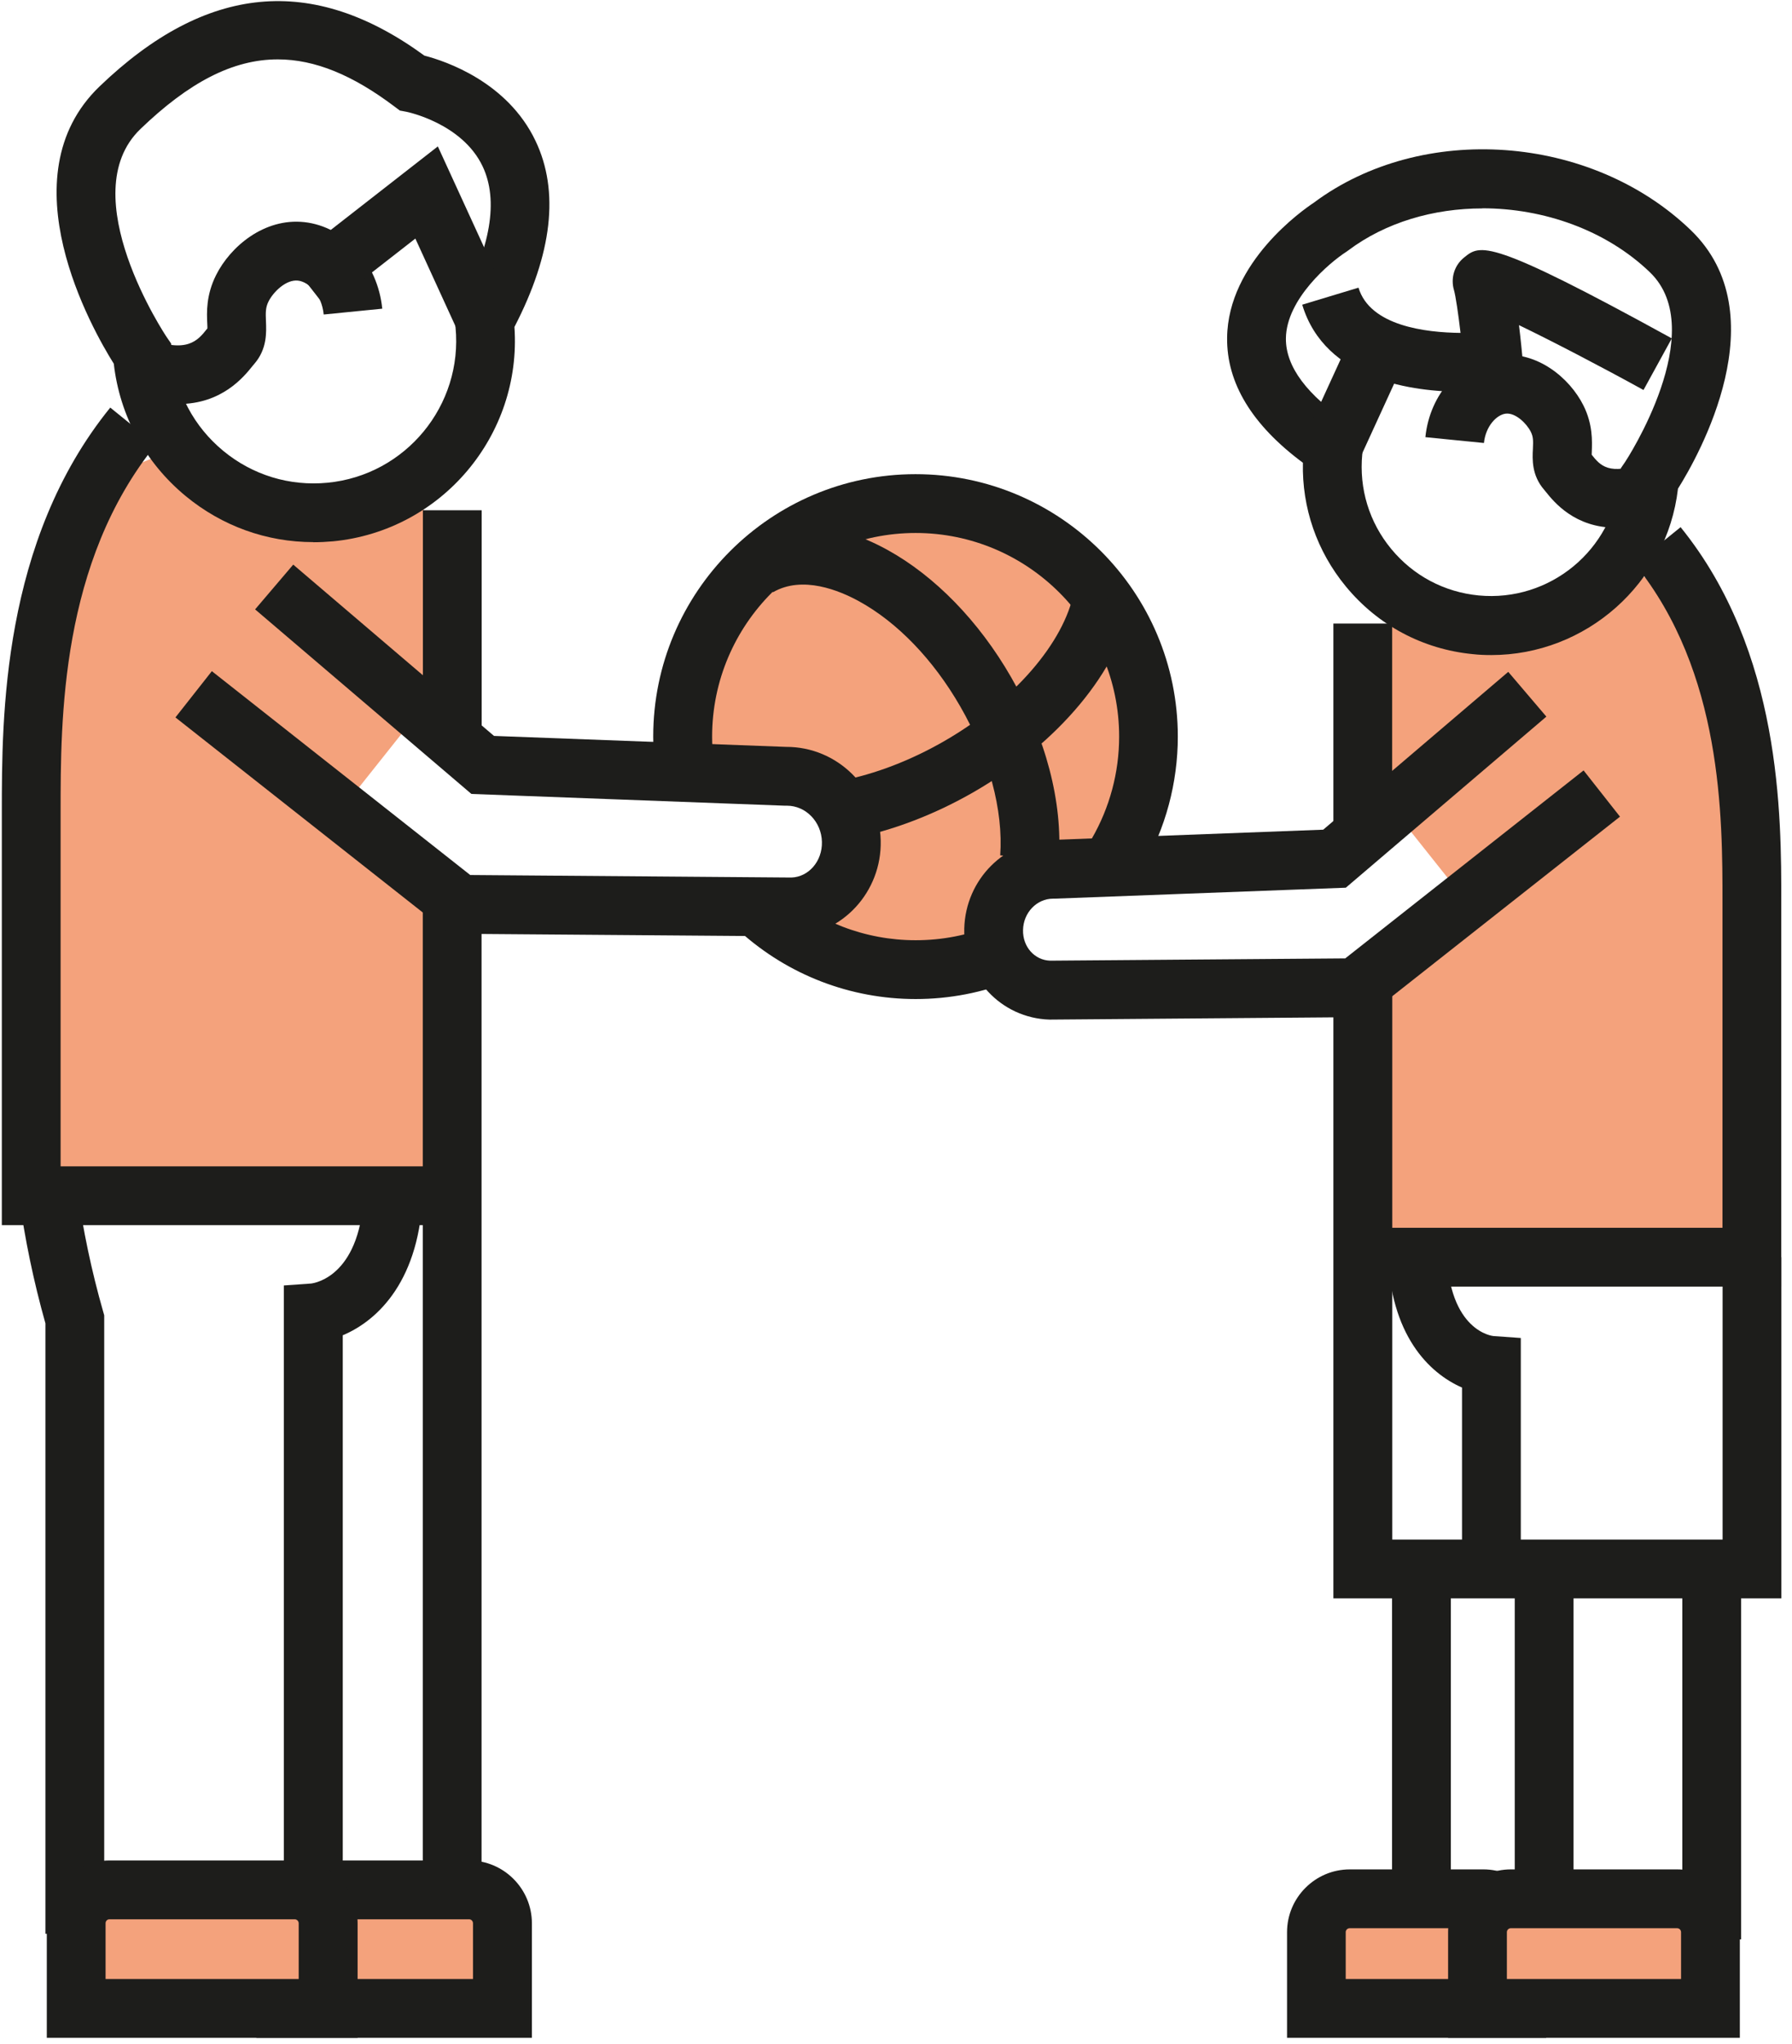
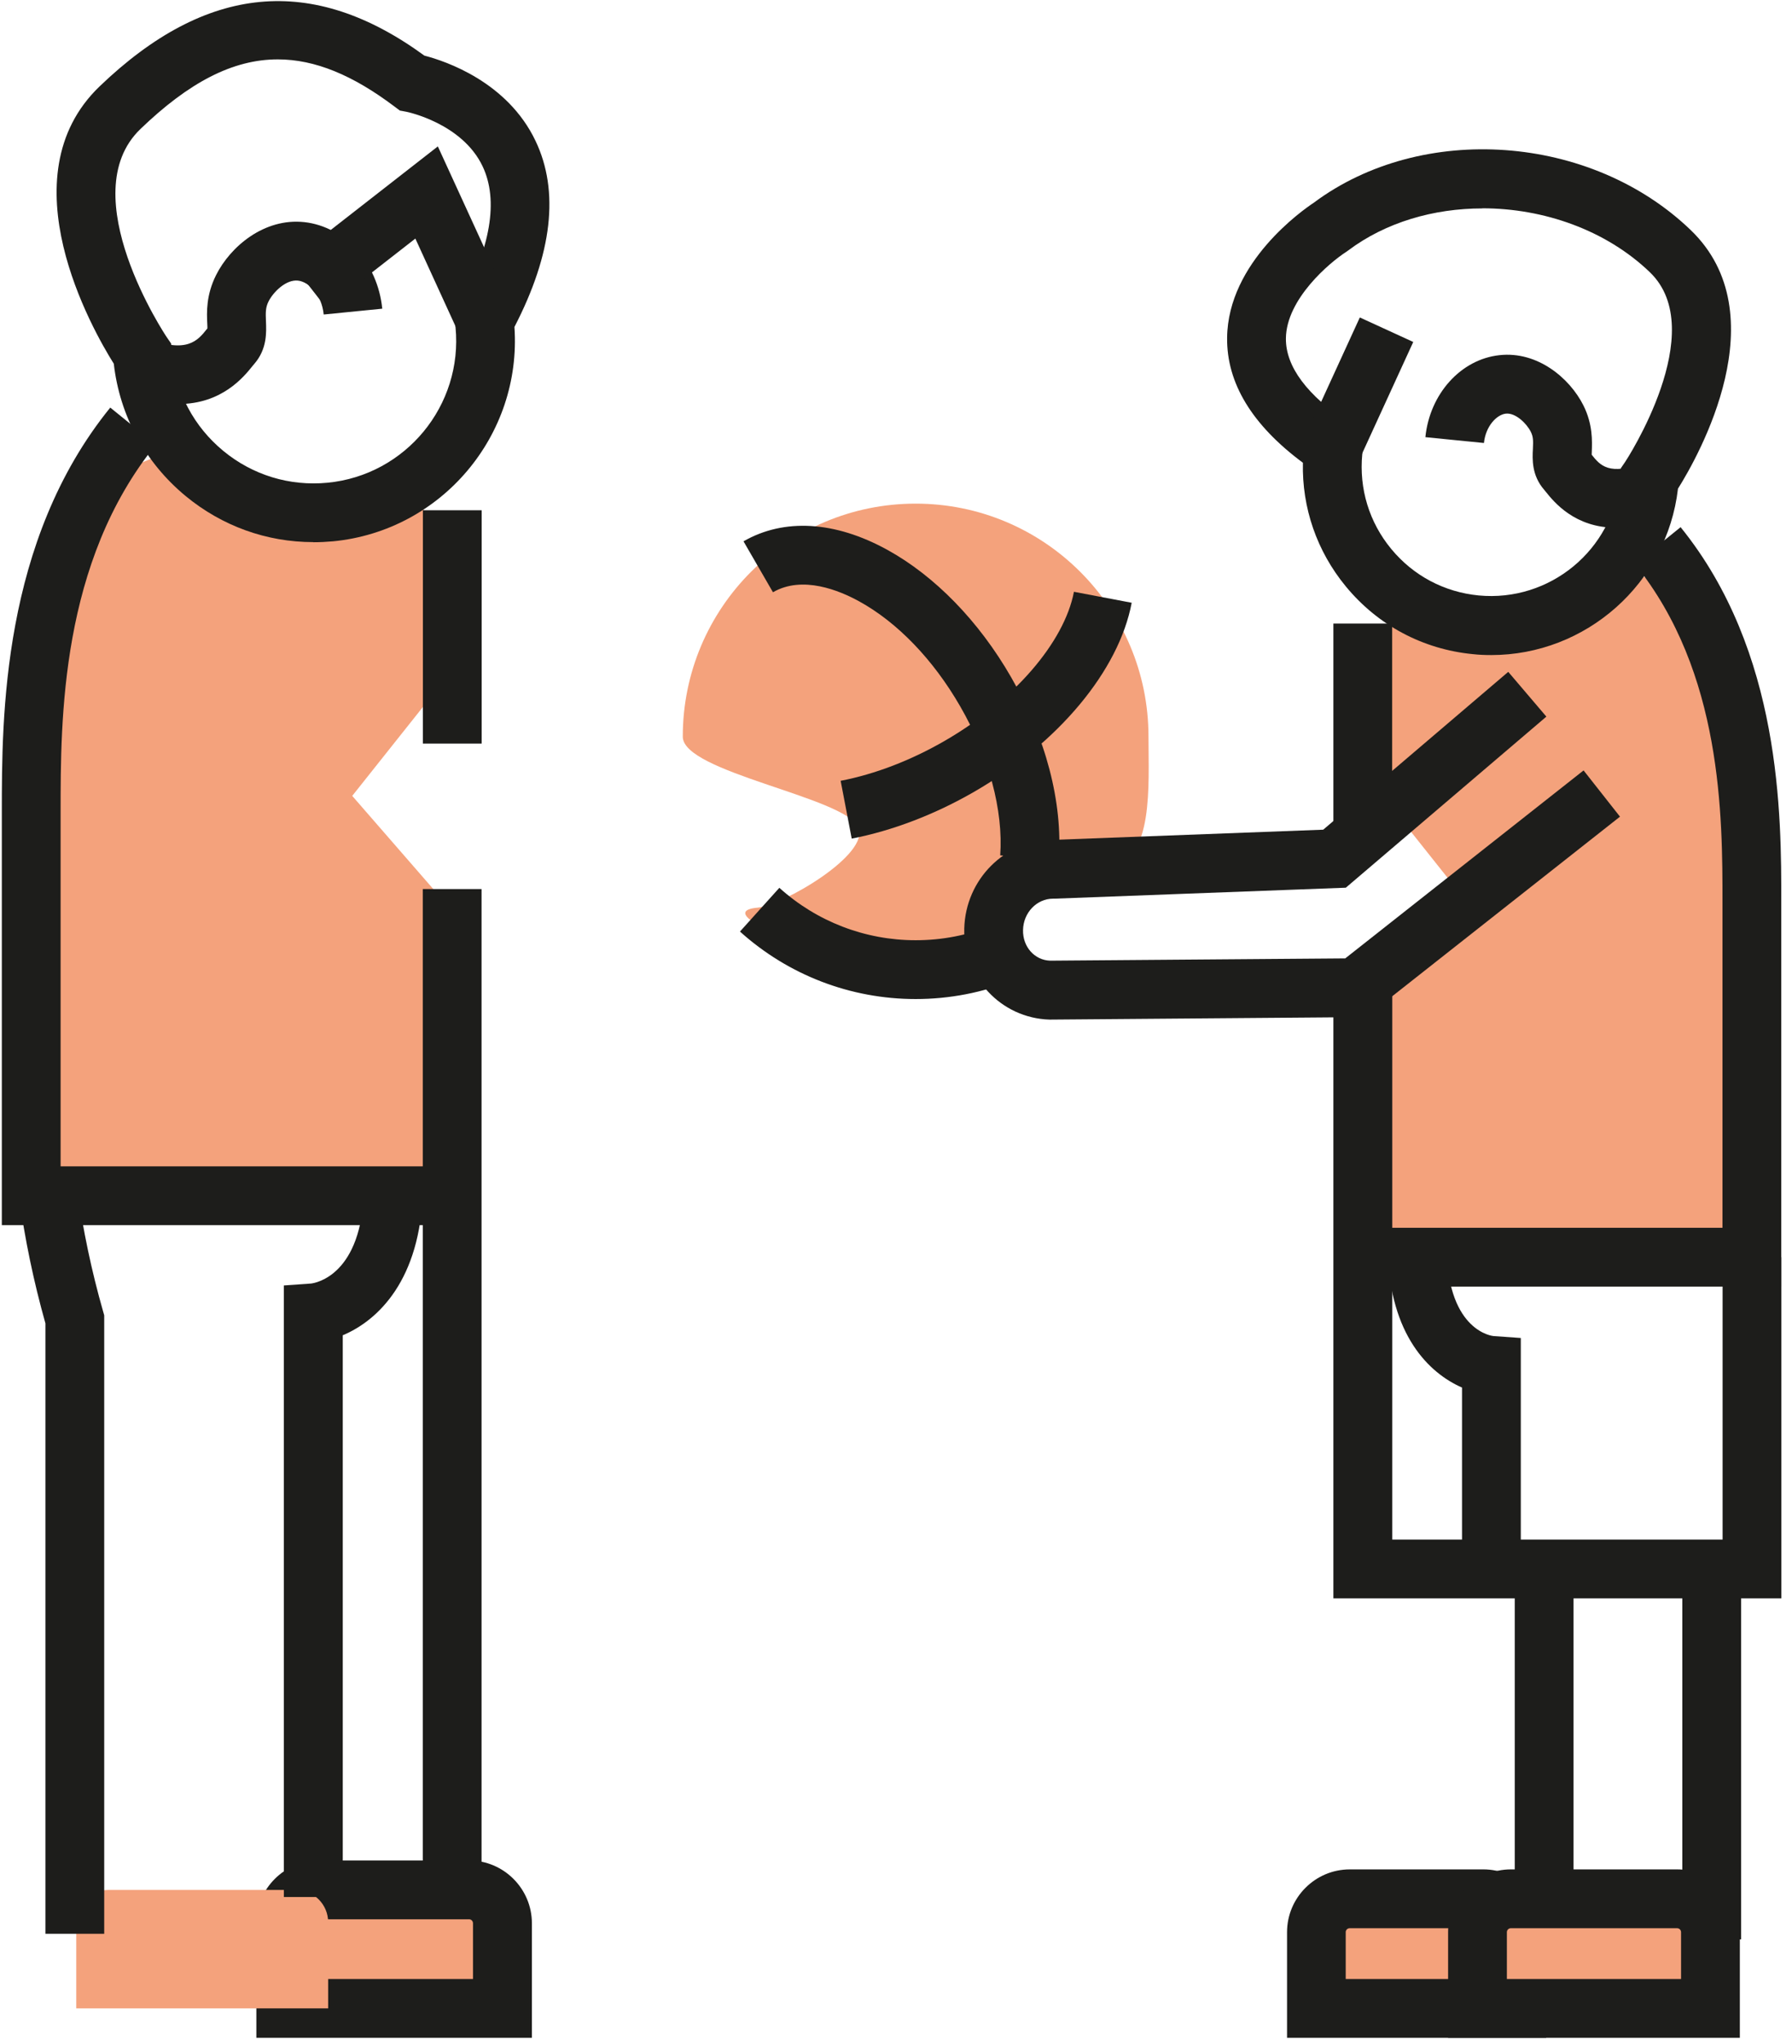
<svg xmlns="http://www.w3.org/2000/svg" width="157" height="179" viewBox="0 0 157 179" fill="none">
  <path d="M59.82 64.5C59.82 53.23 68.95 44.1 80.22 44.1C91.49 44.1 100.62 53.24 100.62 64.5C100.62 68.65 101.1 75.49 97.25 75.74C78.51 76.93 91.93 81.69 88.24 83.27C85.78 84.32 83.07 84.91 80.22 84.91C74.87 84.91 61.43 79.93 66.36 79.48C68.57 79.28 76.31 74.8 75.19 72.42C73.95 69.78 59.82 67.62 59.82 64.51" fill="#F4A27C" />
  <path d="M80.22 87.48C74.52 87.48 69.06 85.38 64.83 81.57L68.28 77.74C71.56 80.7 75.8 82.33 80.22 82.33C82.53 82.33 84.77 81.9 86.89 81.04L88.82 85.82C86.08 86.92 83.19 87.48 80.22 87.48Z" fill="#1D1D1B" />
-   <path d="M100.12 76L95.66 73.42C97.22 70.72 98.05 67.64 98.05 64.5C98.05 54.67 90.05 46.67 80.22 46.67C70.39 46.67 62.39 54.67 62.39 64.5C62.39 65.17 62.43 65.85 62.5 66.52L57.38 67.09C57.28 66.23 57.23 65.36 57.23 64.5C57.23 51.83 67.54 41.52 80.21 41.52C92.88 41.52 103.19 51.83 103.19 64.5C103.19 68.54 102.12 72.52 100.11 76" fill="#1D1D1B" />
  <path d="M37.35 61.53L30.86 69.69L39.58 79.71L40.01 104.44L3.78 103.45L5.08 58.75L8.79 45.02L12.25 40.57L14.85 39.52C14.85 39.52 24.31 46.14 24.68 46.2C25.05 46.26 36.61 43.85 36.61 43.85L38.09 46.2L37.35 61.53Z" fill="#F4A27C" />
  <path d="M41.18 165.49H27.87C26.3 165.49 25.04 166.76 25.04 168.32V175.86H44.02V168.32C44.02 166.75 42.75 165.49 41.19 165.49" fill="#F4A27C" />
  <path d="M46.59 178.44H22.46V168.41C22.46 165.38 24.93 162.91 27.96 162.91H41.1C44.13 162.91 46.6 165.38 46.6 168.41V178.44H46.59ZM27.61 173.29H41.44V168.41C41.44 168.22 41.29 168.06 41.1 168.06H27.96C27.77 168.06 27.61 168.21 27.61 168.41V173.29Z" fill="#1D1D1B" />
  <path d="M27.45 47.47C23.37 47.47 19.46 46.07 16.27 43.44C12.72 40.51 10.49 36.41 9.97 31.85C8.11 28.89 0.46 15.5 8.72 7.57C18.06 -1.4 27.37 -2.29 37.18 4.87C39.04 5.35 44.46 7.17 46.92 12.34C49.02 16.74 48.39 22.22 45.07 28.63C45.73 38.11 38.69 46.48 29.18 47.4C28.6 47.45 28.03 47.48 27.46 47.48M24.33 5.2C20.39 5.2 16.54 7.22 12.3 11.3C6.3 17.07 14.53 29.42 14.62 29.54L14.99 30.08L15.08 31.05C15.4 34.37 16.99 37.36 19.56 39.48C22.13 41.6 25.37 42.59 28.69 42.27C35.54 41.61 40.57 35.5 39.91 28.66L39.8 27.56L40.18 26.87C43 21.69 43.7 17.55 42.28 14.56C40.49 10.79 35.67 9.8 35.62 9.79L35.03 9.68L34.55 9.32C30.91 6.58 27.6 5.2 24.34 5.2" fill="#1D1D1B" />
  <path d="M15.63 35.4C14.31 35.4 12.76 35.11 10.95 34.38L12.88 29.6C16.37 31.01 17.34 29.8 18.11 28.83C18.13 28.81 18.15 28.78 18.17 28.76C18.17 28.64 18.17 28.49 18.16 28.36C18.11 27.36 18.05 25.85 18.93 24.09C20.18 21.59 23.15 19.07 26.66 19.45C30.22 19.84 33.09 23.03 33.49 27.03L28.36 27.54C28.19 25.82 27.08 24.68 26.1 24.57C25.06 24.46 23.95 25.56 23.53 26.39C23.26 26.93 23.27 27.35 23.3 28.12C23.34 29.09 23.41 30.55 22.29 31.85L22.13 32.04C21.37 32.99 19.45 35.38 15.63 35.38" fill="#1D1D1B" />
  <path d="M39.98 28.73L36.39 20.89L28.59 26.97L25.42 22.91L38.36 12.82L44.67 26.58L39.98 28.73Z" fill="#1D1D1B" />
  <path d="M42.19 77.85H37.04V166.1H42.19V77.85Z" fill="#1D1D1B" />
-   <path d="M69.41 81.99L39.4 81.76L15.37 62.82L18.56 58.77L41.2 76.62L69.34 76.84C70.84 76.79 72.05 75.42 72.01 73.72C71.97 71.96 70.6 70.55 68.95 70.55H68.82H68.75L41.3 69.52L22.35 53.36L25.69 49.44L43.28 64.44L68.87 65.4C73.35 65.38 77.05 69.01 77.16 73.6C77.27 78.09 73.79 81.86 69.4 82" fill="#1D1D1B" />
  <path d="M25.91 165.49H9.51C7.94 165.49 6.68 166.76 6.68 168.32V175.86H28.75V168.32C28.75 166.75 27.48 165.49 25.92 165.49" fill="#F4A27C" />
  <path d="M30.02 166.11H24.87V112.56L27.26 112.39C27.67 112.34 31.71 111.65 31.89 104.14L37.04 104.26C36.85 112.04 33.14 115.62 30.03 116.92V166.11H30.02Z" fill="#1D1D1B" />
  <path d="M9.13 169.33H3.98V115.88C2.95 112.23 2.17 108.48 1.66 104.73L6.76 104.03C7.26 107.67 8.02 111.29 9.03 114.82L9.13 115.17V169.34V169.33Z" fill="#1D1D1B" />
  <path d="M42.2 44.68H37.05V65.11H42.2V44.68Z" fill="#1D1D1B" />
-   <path d="M31.32 178.44H4.1V168.41C4.1 165.38 6.57 162.91 9.6 162.91H25.83C28.86 162.91 31.33 165.38 31.33 168.41V178.44H31.32ZM9.25 173.29H26.17V168.41C26.17 168.22 26.01 168.06 25.82 168.06H9.59C9.4 168.06 9.25 168.21 9.25 168.41V173.29Z" fill="#1D1D1B" />
  <path d="M38.86 107.28H0.16V71.15C0.16 62.86 0.15 47.41 9.66 35.69L13.66 38.93C5.3 49.24 5.31 62.95 5.31 71.15V102.13H38.85V107.28H38.86Z" fill="#1D1D1B" />
  <path d="M121.5 70.17L127.5 77.71L119.44 86.97L119.04 109.83L152.53 108.91L151.33 67.59L147.9 54.9L144.7 50.79L142.3 49.82C142.3 49.82 133.56 55.94 133.21 55.99C132.87 56.05 122.18 53.82 122.18 53.82L120.81 55.99L121.5 70.16V70.17Z" fill="#F4A27C" />
  <path d="M118.17 166.27H130.05C131.62 166.27 132.89 167.54 132.89 169.1V175.86H115.34V169.1C115.34 167.53 116.61 166.27 118.18 166.27" fill="#F4A27C" />
-   <path d="M135.46 178.44H112.76V169.19C112.76 166.16 115.23 163.69 118.26 163.69H129.96C132.99 163.69 135.46 166.16 135.46 169.19V178.44ZM117.91 173.29H130.3V169.19C130.3 169 130.15 168.84 129.95 168.84H118.25C118.06 168.84 117.9 168.99 117.9 169.19V173.29H117.91Z" fill="#1D1D1B" />
+   <path d="M135.46 178.44H112.76V169.19C112.76 166.16 115.23 163.69 118.26 163.69H129.96C132.99 163.69 135.46 166.16 135.46 169.19ZM117.91 173.29H130.3V169.19C130.3 169 130.15 168.84 129.95 168.84H118.25C118.06 168.84 117.9 168.99 117.9 169.19V173.29H117.91Z" fill="#1D1D1B" />
  <path d="M130.64 57.36C130.11 57.36 129.58 57.34 129.05 57.28C124.66 56.86 120.71 54.75 117.91 51.35C115.37 48.27 114.06 44.46 114.15 40.52C109.7 37.22 107.46 33.54 107.51 29.57C107.58 22.95 114.17 18.37 115.09 17.76C124.58 10.68 139.38 11.74 148.12 20.14C155.83 27.54 148.79 39.96 147.01 42.79C146.04 51.13 138.92 57.36 130.65 57.36M129.88 18.25C125.61 18.25 121.41 19.46 118.12 21.93L117.95 22.05C116.49 22.99 112.69 26.19 112.66 29.64C112.64 32.11 114.52 34.62 118.24 37.1L119.52 37.95L119.35 39.77C119.06 42.79 119.96 45.74 121.89 48.07C123.82 50.41 126.54 51.85 129.55 52.14C135.78 52.73 141.32 48.16 141.92 41.94L142.01 40.99L142.38 40.45C142.46 40.34 149.89 28.97 144.55 23.84C140.71 20.15 135.25 18.24 129.88 18.24" fill="#1D1D1B" />
  <path d="M141.57 46.21C137.96 46.21 136.14 43.95 135.42 43.05L135.28 42.88C134.19 41.62 134.25 40.22 134.3 39.3C134.33 38.6 134.34 38.25 134.11 37.8C133.75 37.08 132.78 36.13 131.93 36.22C131.12 36.31 130.16 37.32 130.01 38.79L124.88 38.28C125.26 34.49 127.99 31.46 131.37 31.1C134.71 30.73 137.53 33.12 138.72 35.49C139.56 37.16 139.49 38.65 139.46 39.53C139.46 39.63 139.45 39.73 139.45 39.82C139.45 39.82 139.45 39.82 139.46 39.83C140.17 40.72 140.98 41.73 144.07 40.48L146 45.26C144.29 45.95 142.83 46.22 141.59 46.22" fill="#1D1D1B" />
  <path d="M119.136 27.798L114.56 37.779L119.241 39.925L123.817 29.944L119.136 27.798Z" fill="#1D1D1B" />
  <path d="M156.07 139.96H116.82V85.26H121.98V134.81H150.92V110.08H156.07V139.96Z" fill="#1D1D1B" />
  <path d="M91.95 89.28C87.68 89.15 84.38 85.57 84.48 81.31C84.59 76.99 88.06 73.54 92.26 73.54H92.34L115.93 72.65L132.14 58.83L135.48 62.75L117.91 77.73L92.39 78.69H92.31H92.26C90.84 78.69 89.66 79.91 89.63 81.43C89.59 82.9 90.64 84.08 92.01 84.12L117.86 83.92L138.74 67.46L141.93 71.51L119.66 89.06L91.95 89.28Z" fill="#1D1D1B" />
  <path d="M132.29 166.27H147.03C148.59 166.27 149.86 167.54 149.86 169.1V175.86H129.46V169.1C129.46 167.53 130.73 166.27 132.3 166.27" fill="#F4A27C" />
  <path d="M133.24 137.65H128.09V121.5C125.18 120.23 121.78 116.87 121.6 109.67L126.75 109.55C126.92 116.62 130.81 116.99 130.85 116.99L133.24 117.16V137.65Z" fill="#1D1D1B" />
  <path d="M152.54 137.04H147.39V169.82H152.54V137.04Z" fill="#1D1D1B" />
  <path d="M121.97 54.6H116.82V73.49H121.97V54.6Z" fill="#1D1D1B" />
  <path d="M152.43 178.44H126.87V169.19C126.87 166.16 129.34 163.69 132.37 163.69H146.93C149.96 163.69 152.43 166.16 152.43 169.19V178.44ZM132.03 173.29H147.28V169.19C147.28 169 147.13 168.84 146.93 168.84H132.37C132.18 168.84 132.02 168.99 132.02 169.19V173.29H132.03Z" fill="#1D1D1B" />
  <path d="M156.07 112.66H120.1V107.51H150.91V79.06C150.91 71.51 150.91 58.88 143.24 49.4L147.24 46.16C156.07 57.06 156.07 71.37 156.06 79.06V112.66H156.07Z" fill="#1D1D1B" />
-   <path d="M128.19 34.31C123.86 34.31 116.1 33.35 114.09 26.68L119.02 25.19C120.03 28.54 124.9 29.12 127.96 29.15C127.76 27.45 127.53 25.92 127.39 25.42C127.07 24.36 127.42 23.23 128.27 22.55C129.7 21.39 130.42 20.81 146.47 29.63L143.99 34.15C140.27 32.1 136 29.88 133.08 28.47C133.24 29.78 133.35 30.94 133.39 31.36L133.63 33.84L131.15 34.16C130.99 34.18 129.84 34.32 128.2 34.32" fill="#1D1D1B" />
  <path d="M92.77 75.27L87.63 74.9C87.91 70.96 86.64 66.21 84.13 61.86C81.77 57.76 78.62 54.49 75.26 52.65C73.55 51.71 70.31 50.36 67.72 51.86L65.14 47.4C68.68 45.36 73.15 45.62 77.73 48.14C81.9 50.43 85.76 54.39 88.58 59.29C91.63 64.58 93.12 70.26 92.76 75.27" fill="#1D1D1B" />
  <path d="M74.62 73.43L73.65 68.37C76.66 67.79 79.81 66.58 82.77 64.87C88.8 61.39 93.24 56.26 94.09 51.82L99.15 52.78C98.02 58.73 92.73 65.07 85.35 69.33C81.9 71.32 78.19 72.74 74.63 73.43" fill="#1D1D1B" />
-   <path d="M127.11 136.95H121.96V166.11H127.11V136.95Z" fill="#1D1D1B" />
  <path d="M137.86 137.1H132.71V165.95H137.86V137.1Z" fill="#1D1D1B" />
</svg>